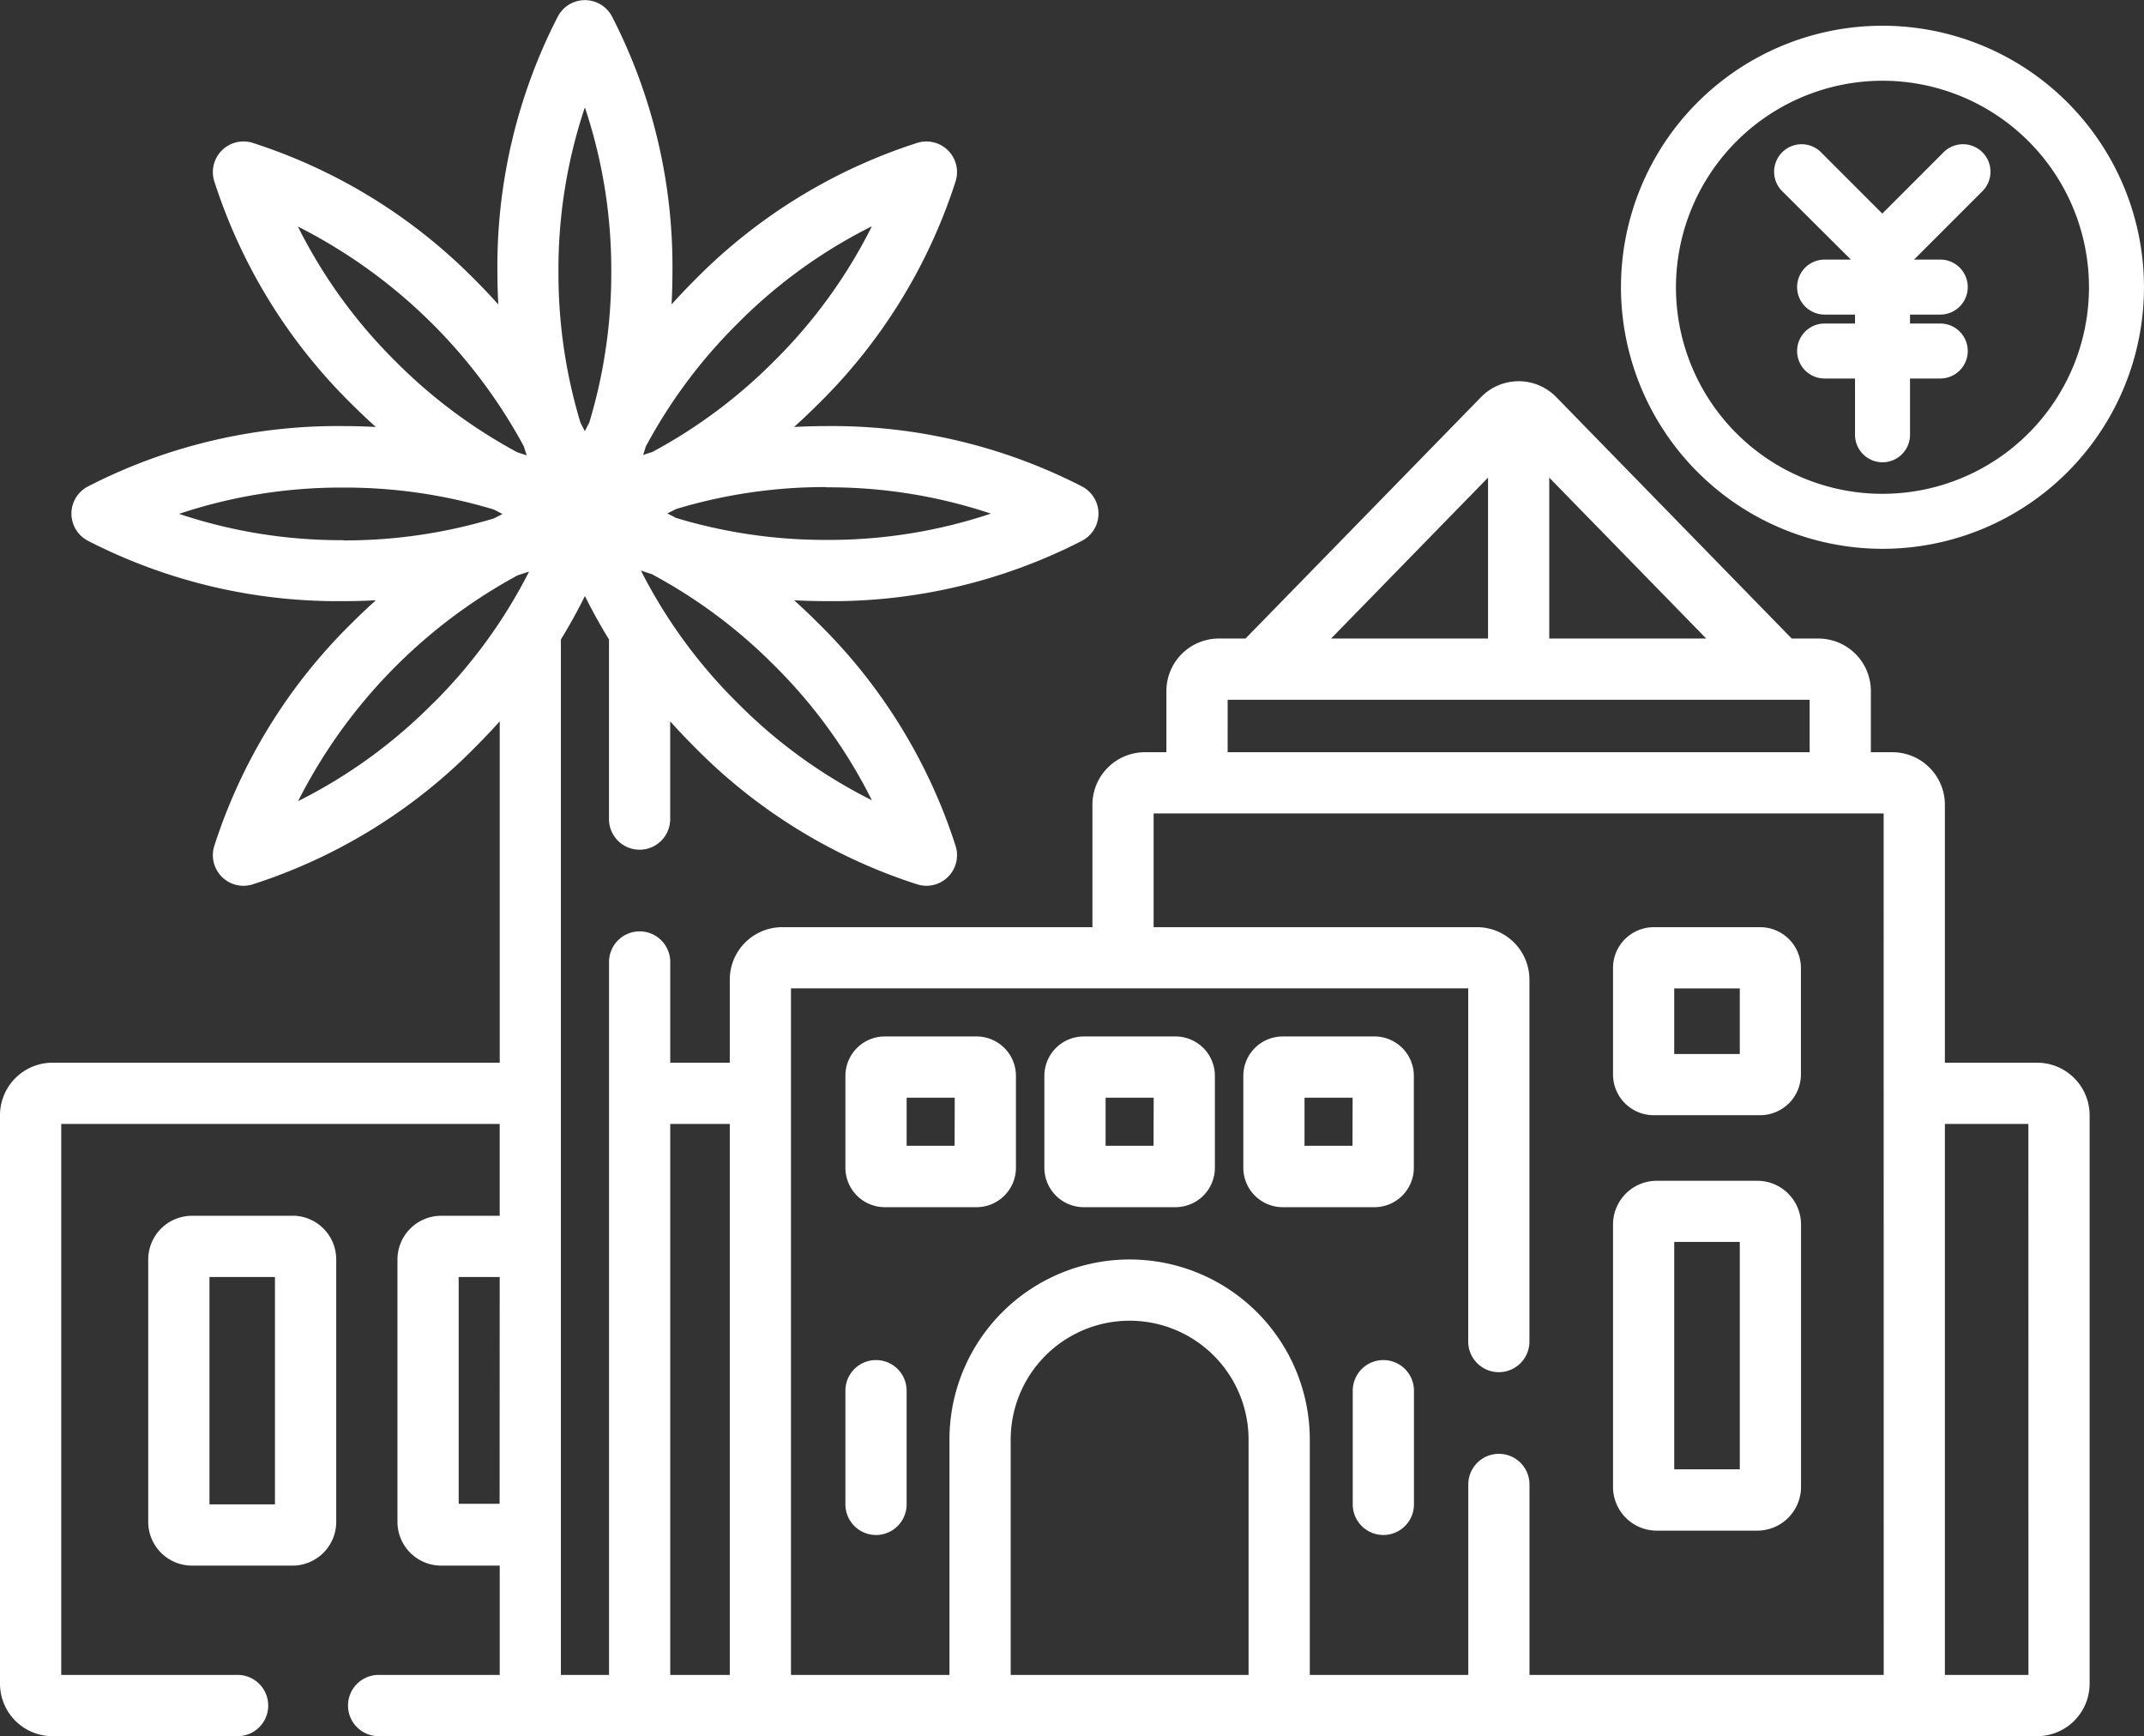
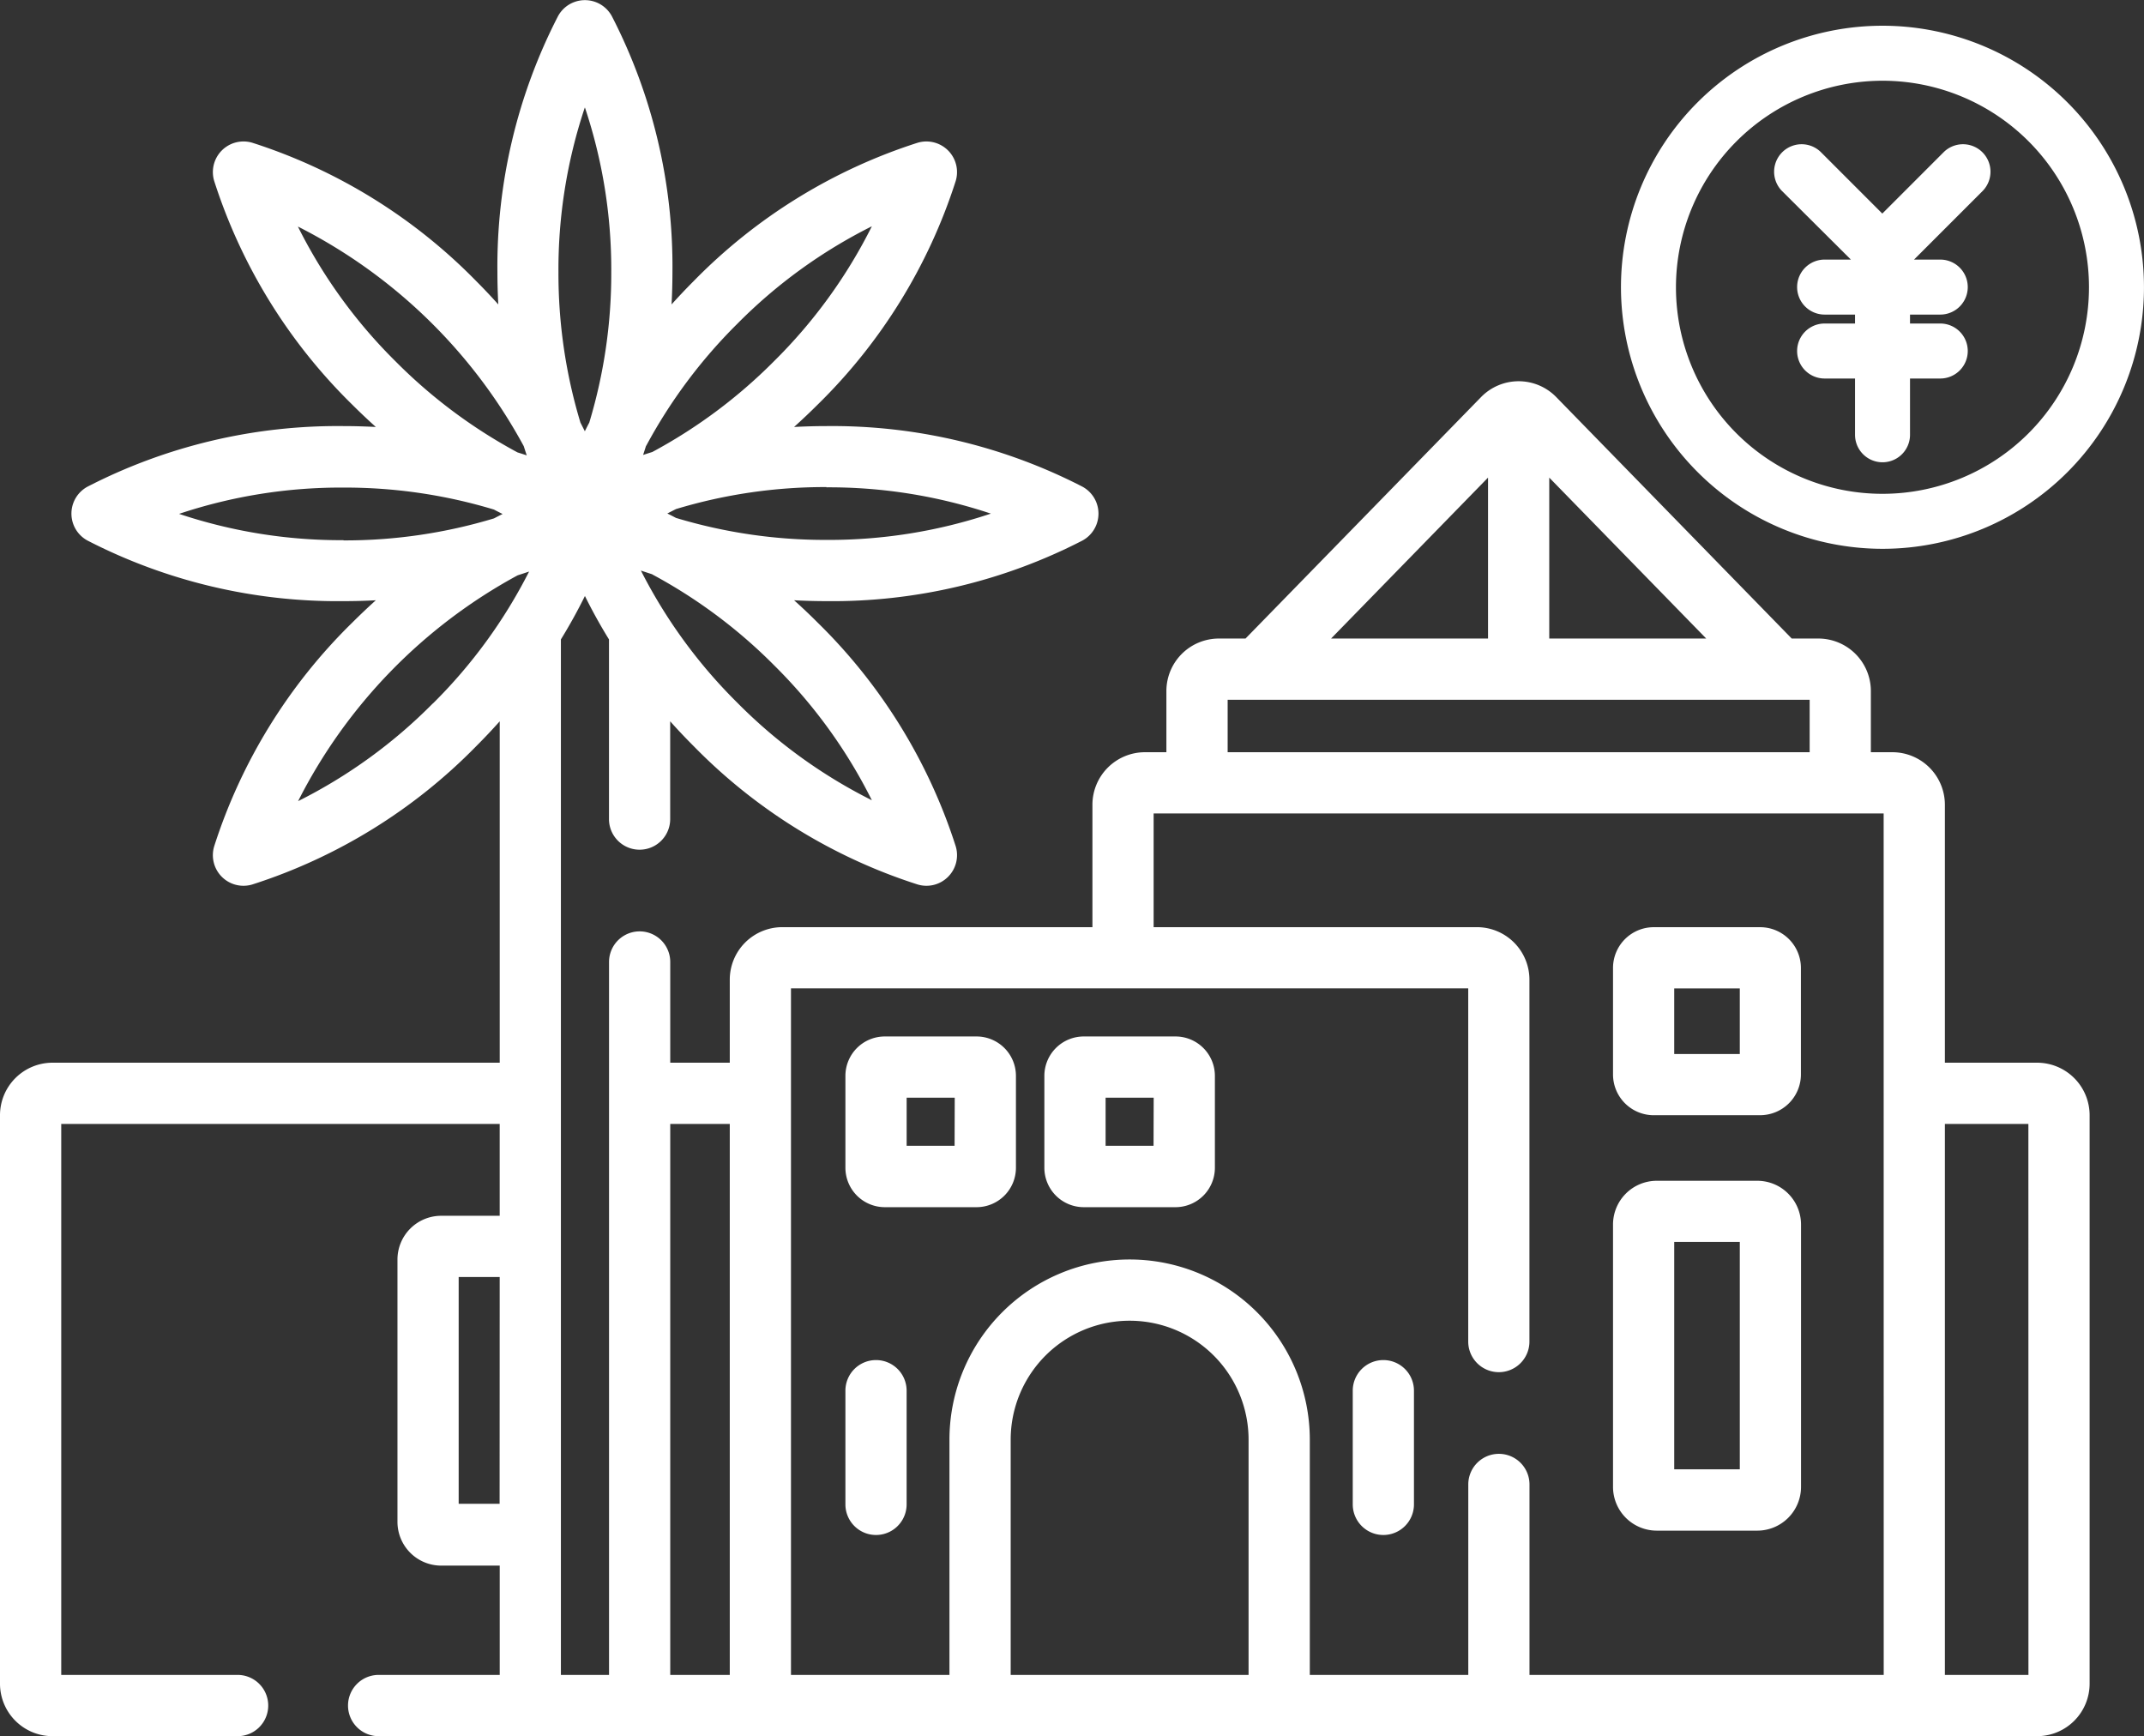
<svg xmlns="http://www.w3.org/2000/svg" width="77.978" height="63.137" viewBox="0 0 77.978 63.137">
  <rect x="0" y="0" width="77.978" height="63.137" fill="#333333" stroke="none" />
  <defs>
    <clipPath id="a">
      <rect width="77.978" height="63.137" transform="translate(0 0)" fill="#fff" />
    </clipPath>
  </defs>
  <g clip-path="url(#a)">
    <path d="M74.091,38.646H70.736V29.264a1.911,1.911,0,0,0-1.908-1.909h-.784V25.129a1.91,1.91,0,0,0-1.908-1.908h-.97L56.6,14.439a1.91,1.91,0,0,0-2.732,0L45.3,23.221h-.97a1.91,1.91,0,0,0-1.908,1.908v2.226H41.64a1.911,1.911,0,0,0-1.908,1.909v4.453H28.451a1.91,1.91,0,0,0-1.909,1.908v3.021H24.377V34.983a1.113,1.113,0,1,0-2.226,0V60.91H20.4V23.253c.318-.517.61-1.045.874-1.579.264.534.556,1.062.875,1.579v6.534a1.113,1.113,0,1,0,2.226,0V26.231q.414.464.859.908a19.865,19.865,0,0,0,8.135,5.024,1.11,1.11,0,0,0,1.112-.277,1.113,1.113,0,0,0,.278-1.113,19.865,19.865,0,0,0-5.024-8.135q-.418-.419-.854-.809.583.031,1.175.032a19.878,19.878,0,0,0,9.306-2.2,1.114,1.114,0,0,0,0-1.966,19.878,19.878,0,0,0-9.306-2.2c-.394,0-.786.012-1.175.032q.435-.392.854-.809a19.865,19.865,0,0,0,5.024-8.135,1.114,1.114,0,0,0-1.39-1.39,19.875,19.875,0,0,0-8.135,5.024q-.418.419-.809.854.031-.583.032-1.175a19.871,19.871,0,0,0-2.2-9.3,1.113,1.113,0,0,0-1.966,0,19.868,19.868,0,0,0-2.2,9.3c0,.394.012.786.032,1.175q-.39-.435-.808-.854A19.888,19.888,0,0,0,9.182,5.193,1.114,1.114,0,0,0,7.791,6.584a19.882,19.882,0,0,0,5.024,8.135q.419.417.854.808c-.389-.02-.781-.032-1.175-.032a19.871,19.871,0,0,0-9.305,2.2,1.113,1.113,0,0,0,0,1.966,19.871,19.871,0,0,0,9.305,2.2q.591,0,1.175-.032-.433.391-.853.809a19.867,19.867,0,0,0-5.025,8.135,1.113,1.113,0,0,0,1.391,1.39,19.877,19.877,0,0,0,8.135-5.024q.444-.444.858-.908V38.646H1.908A1.911,1.911,0,0,0,0,40.555V61.228a1.91,1.91,0,0,0,1.908,1.909h6.7a1.114,1.114,0,1,0,0-2.227H2.227V40.873H18.174v3.34H16.046a1.591,1.591,0,0,0-1.59,1.59v9.542a1.592,1.592,0,0,0,1.59,1.59h2.129V60.91h-4.37a1.114,1.114,0,1,0,0,2.227H74.091A1.91,1.91,0,0,0,76,61.229V40.555a1.911,1.911,0,0,0-1.909-1.909M30.058,17.722a18.57,18.57,0,0,1,5.98.956,18.57,18.57,0,0,1-5.98.956,18.748,18.748,0,0,1-5.473-.8c-.1-.054-.209-.109-.314-.161.1-.052.209-.106.314-.16a18.715,18.715,0,0,1,5.473-.8m-6.556-1.5a18.724,18.724,0,0,1,3.308-4.432,18.536,18.536,0,0,1,4.9-3.552,18.553,18.553,0,0,1-3.552,4.9,18.736,18.736,0,0,1-4.433,3.308c-.112.035-.224.07-.335.108.037-.111.072-.223.108-.336m.227,4.681a18.732,18.732,0,0,1,4.433,3.307,18.541,18.541,0,0,1,3.552,4.905,18.563,18.563,0,0,1-4.9-3.553,18.62,18.62,0,0,1-3.5-4.8c.138.047.277.092.416.137m-5.555,33.8H16.682V46.439h1.492ZM10.837,8.24a19.187,19.187,0,0,1,8.212,7.985c.036.112.071.224.109.335-.111-.038-.224-.073-.336-.108a18.777,18.777,0,0,1-4.433-3.308,18.559,18.559,0,0,1-3.552-4.9m1.656,11.4a18.543,18.543,0,0,1-5.98-.957,18.57,18.57,0,0,1,5.98-.956,18.715,18.715,0,0,1,5.473.8c.1.054.209.109.314.161-.105.051-.209.106-.314.16a18.748,18.748,0,0,1-5.473.8m3.249,5.929a18.584,18.584,0,0,1-4.9,3.553,19.187,19.187,0,0,1,7.985-8.212c.14-.045.278-.09.416-.137a18.582,18.582,0,0,1-3.5,4.8M21.276,3.916a18.57,18.57,0,0,1,.956,5.98,18.748,18.748,0,0,1-.8,5.473c-.054.1-.109.209-.161.314-.051-.1-.106-.209-.16-.314a18.743,18.743,0,0,1-.8-5.473,18.543,18.543,0,0,1,.957-5.98M26.542,60.91H24.377V40.873h2.165ZM56.347,17.369l5.709,5.852H56.347Zm-2.227,0v5.852H48.412Zm-9.47,8.078H65.818v1.908H44.65Zm.761,35.463H36.759V52.355a4.326,4.326,0,1,1,8.652,0Zm23.1,0H55.628V53.983a1.113,1.113,0,1,0-2.226,0V60.91H47.638V52.355a6.553,6.553,0,0,0-13.106,0V60.91H28.768V35.943H53.4V48.787a1.113,1.113,0,1,0,2.226,0V35.625a1.91,1.91,0,0,0-1.908-1.908H41.958V29.582H68.509Zm5.264,0H70.736V40.873h3.037Z" fill="#fff" />
-     <path d="M10.639,44.213H6.981a1.592,1.592,0,0,0-1.59,1.59v9.542a1.593,1.593,0,0,0,1.59,1.59h3.658a1.592,1.592,0,0,0,1.59-1.59V45.8a1.591,1.591,0,0,0-1.59-1.59M7.618,46.439H10v8.269H7.618Z" fill="#fff" />
    <path d="M35.519,37.692H32.18a1.433,1.433,0,0,0-1.432,1.432v3.339A1.434,1.434,0,0,0,32.18,43.9h3.339a1.434,1.434,0,0,0,1.431-1.432V39.124a1.433,1.433,0,0,0-1.431-1.432m-.8,3.976H32.975V39.919h1.749Z" fill="#fff" />
    <path d="M42.755,37.692h-3.34a1.433,1.433,0,0,0-1.431,1.432v3.339A1.434,1.434,0,0,0,39.415,43.9h3.34a1.434,1.434,0,0,0,1.431-1.432V39.124a1.433,1.433,0,0,0-1.431-1.432m-.8,3.976H40.211V39.919H41.96Z" fill="#fff" />
-     <path d="M49.991,37.692h-3.34a1.433,1.433,0,0,0-1.431,1.432v3.339A1.434,1.434,0,0,0,46.651,43.9h3.34a1.434,1.434,0,0,0,1.431-1.432V39.124a1.433,1.433,0,0,0-1.431-1.432m-.8,3.976H47.446V39.919h1.749Z" fill="#fff" />
    <path d="M60.256,55.663h3.658a1.592,1.592,0,0,0,1.59-1.591V44.531a1.592,1.592,0,0,0-1.59-1.591H60.256a1.592,1.592,0,0,0-1.59,1.591v9.541a1.592,1.592,0,0,0,1.59,1.591m.636-10.5h2.385v8.269H60.892Z" fill="#fff" />
    <path d="M60.148,40.555h3.874A1.484,1.484,0,0,0,65.5,39.073V35.2a1.484,1.484,0,0,0-1.482-1.482H60.148A1.483,1.483,0,0,0,58.666,35.2v3.874a1.483,1.483,0,0,0,1.482,1.482m.744-4.612h2.385v2.385H60.892Z" fill="#fff" />
    <path d="M31.861,49.46a1.113,1.113,0,0,0-1.113,1.113v4.135a1.113,1.113,0,0,0,2.226,0V50.573a1.113,1.113,0,0,0-1.113-1.113" fill="#fff" />
    <path d="M50.309,49.46A1.113,1.113,0,0,0,49.2,50.573v4.135a1.113,1.113,0,0,0,2.226,0V50.573a1.113,1.113,0,0,0-1.113-1.113" fill="#fff" />
    <path d="M68.467,19.958a9.511,9.511,0,1,0-9.512-9.511,9.522,9.522,0,0,0,9.512,9.511m0-17.022a7.511,7.511,0,1,1-7.512,7.511,7.52,7.52,0,0,1,7.512-7.511" fill="#fff" />
    <path d="M67.317,9.44h-.955a1,1,0,0,0,0,2h1.106v.325H66.362a1,1,0,0,0,0,2h1.106v2.046a1,1,0,1,0,2,0V13.765h1.1a1,1,0,0,0,0-2h-1.1V11.44h1.1a1,1,0,0,0,0-2h-.954l2.5-2.5a1,1,0,0,0-1.414-1.414l-2.24,2.241-2.24-2.241a1,1,0,0,0-1.414,1.414Z" fill="#fff" />
  </g>
</svg>